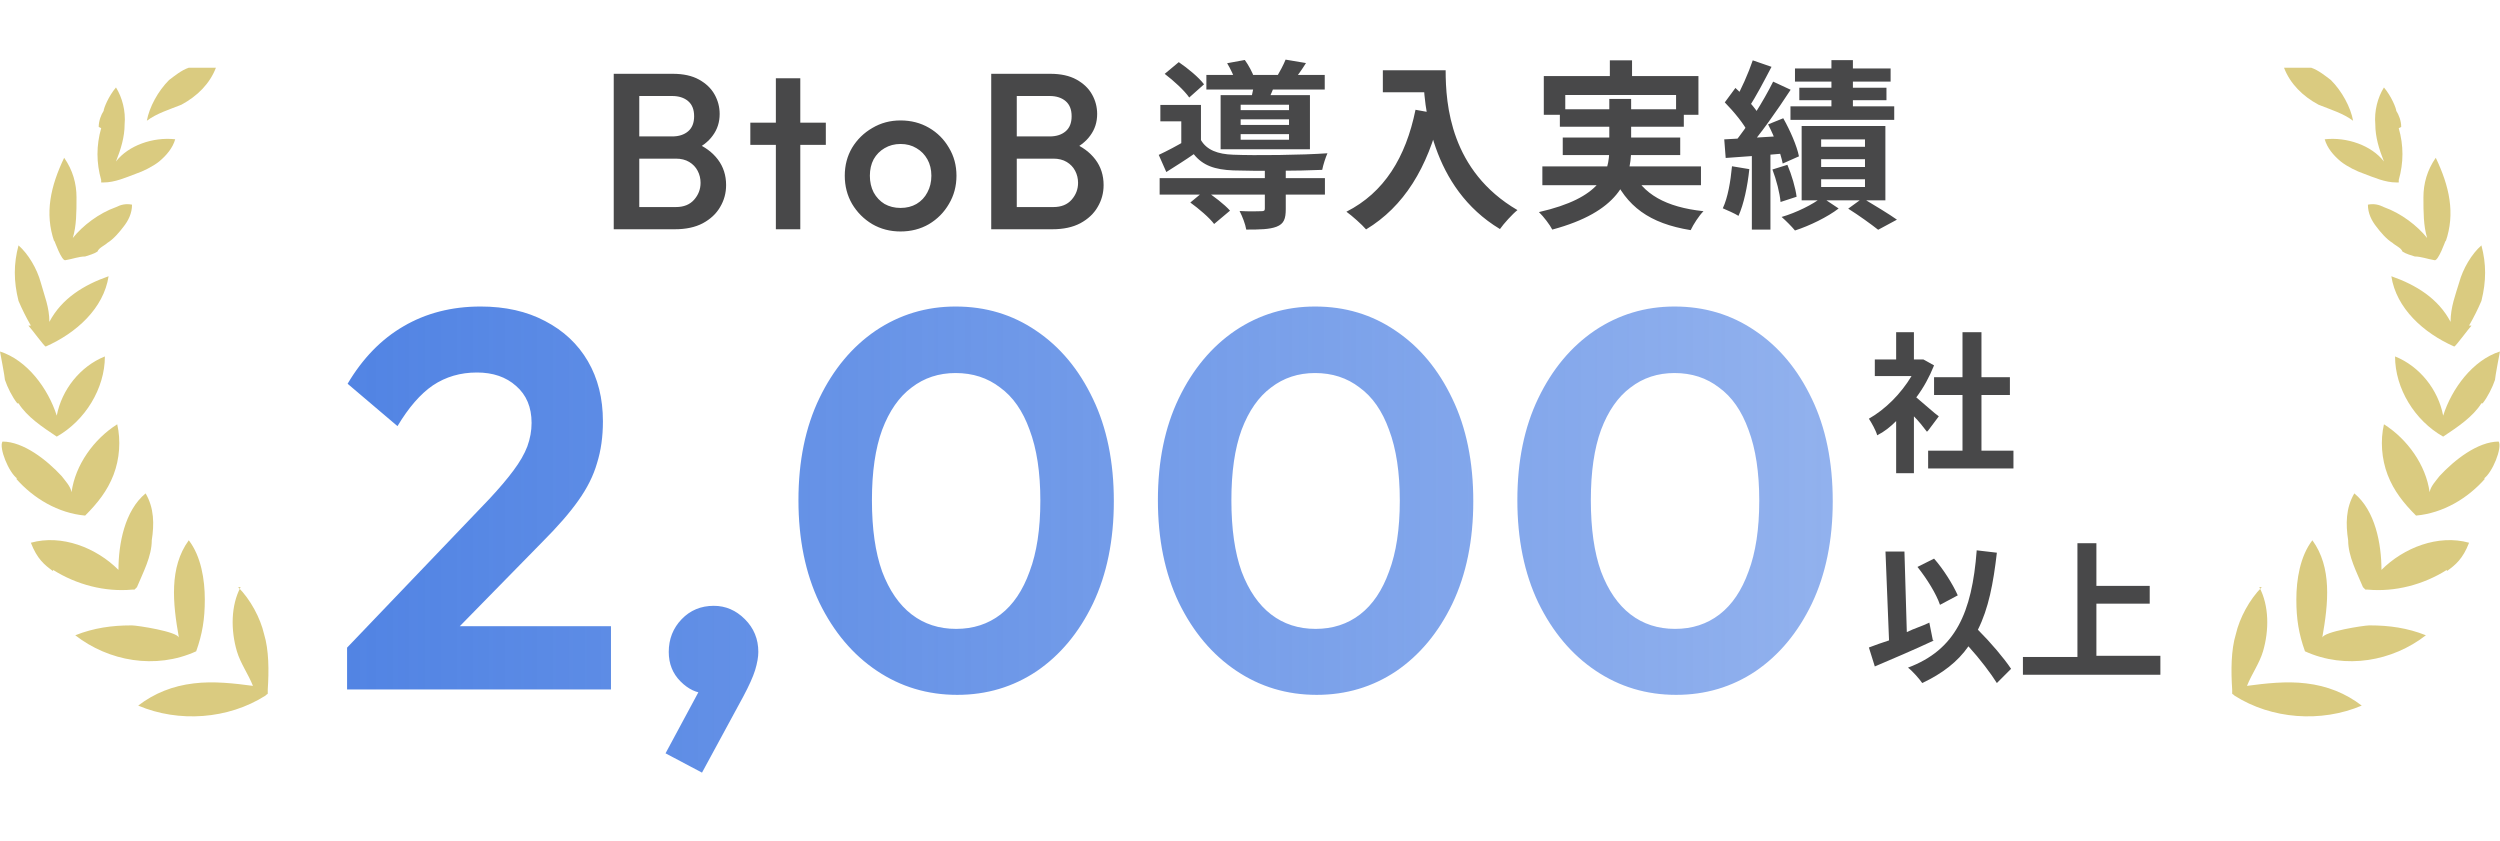
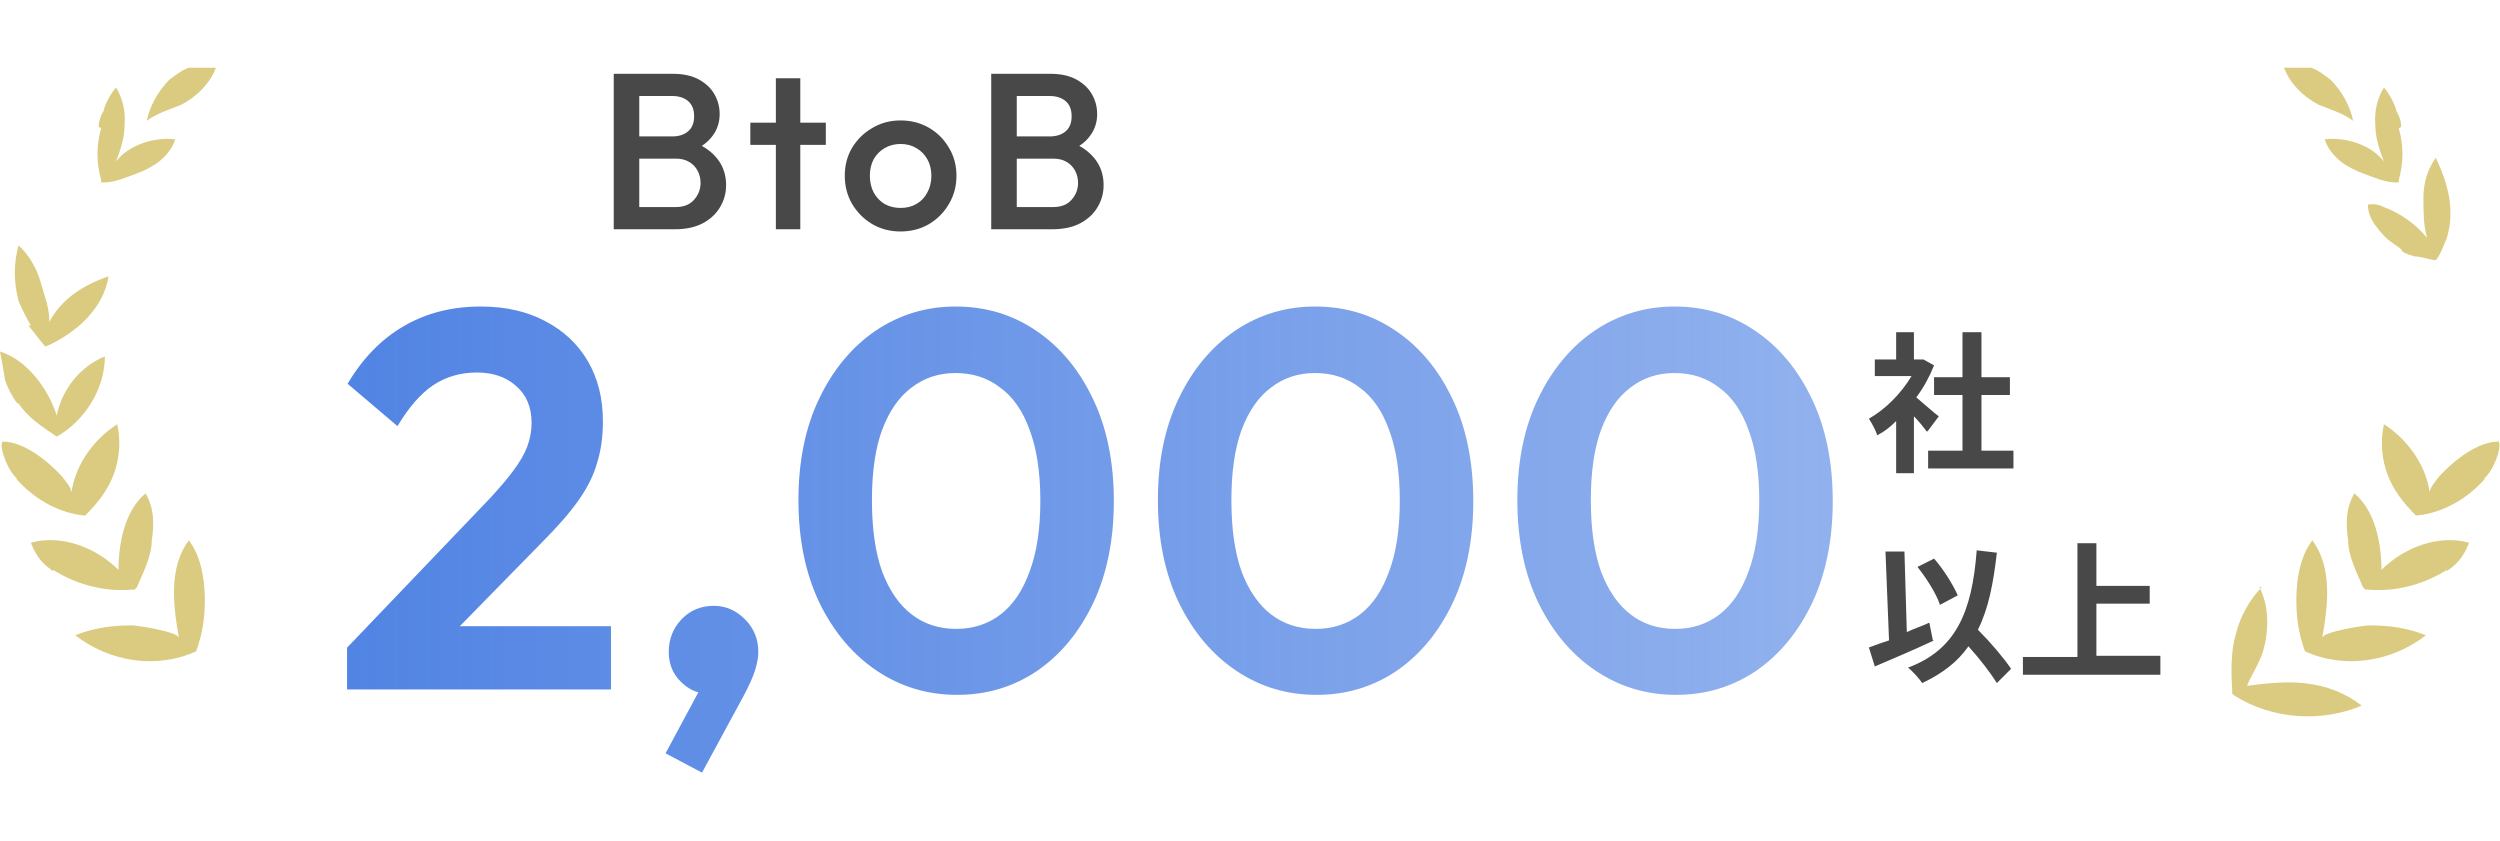
<svg xmlns="http://www.w3.org/2000/svg" width="229" height="77" viewBox="0 0 229 77" fill="none">
  <path d="M207.18 53.783C206.05 54.914 205.146 56.609 204.807 58.078C204.355 59.547 204.355 61.469 204.468 63.164C204.468 63.164 204.468 63.39 204.468 63.503C204.468 63.616 204.468 63.503 204.694 63.729C208.084 65.877 212.605 66.216 216.335 64.633C214.865 63.503 213.17 62.825 211.249 62.599C209.44 62.373 207.519 62.599 205.824 62.825C206.276 61.695 206.954 60.791 207.293 59.66C207.858 57.739 207.858 55.479 206.954 53.783H207.18Z" fill="#DACB80" />
  <path d="M217.013 57.287C216.561 57.287 212.831 57.852 212.718 58.417C213.283 55.253 213.622 51.975 211.814 49.489C210.684 50.958 210.345 53.105 210.345 54.914C210.345 56.722 210.571 58.078 211.136 59.66C214.865 61.356 219.16 60.565 222.212 58.191C220.516 57.513 218.821 57.287 217.126 57.287H217.013Z" fill="#DACB80" />
  <path d="M224.132 52.314C224.924 51.749 225.602 51.184 226.167 49.715C223.341 48.924 220.177 50.167 218.142 52.201C218.142 49.828 217.577 46.776 215.656 45.194C214.865 46.55 214.865 48.02 215.091 49.489C215.091 50.958 215.882 52.427 216.447 53.783C216.447 53.783 216.447 53.783 216.673 54.01C216.673 54.01 216.673 54.01 216.899 54.01C219.386 54.236 221.985 53.557 224.132 52.201" fill="#DACB80" />
  <path d="M227.524 43.838C228.316 43.273 229.22 41.012 228.881 40.447C226.959 40.447 224.812 42.142 223.456 43.612C223.117 44.064 222.665 44.516 222.552 45.081C222.213 42.595 220.517 40.221 218.37 38.865C218.031 40.334 218.144 42.029 218.709 43.499C219.274 44.968 220.178 46.098 221.308 47.228C223.795 47.002 226.055 45.646 227.637 43.838" fill="#DACB80" />
-   <path d="M227.411 36.944C227.863 36.379 228.315 35.474 228.541 34.796C228.541 34.57 228.993 32.197 228.993 32.197C226.507 32.988 224.585 35.587 223.794 38.074C223.342 35.7 221.647 33.553 219.387 32.649C219.387 35.587 221.195 38.526 223.794 39.995C225.151 39.091 226.507 38.187 227.298 36.944H227.411Z" fill="#DACB80" />
-   <path d="M226.167 29.823C226.619 29.032 226.958 28.354 227.297 27.563C227.749 25.755 227.749 24.172 227.297 22.477C226.393 23.268 225.602 24.625 225.263 25.868C224.924 26.998 224.472 28.128 224.472 29.484C223.342 27.337 221.307 26.094 219.047 25.303C219.499 28.241 221.985 30.502 224.811 31.745C224.924 31.745 226.167 30.049 226.393 29.823H226.167Z" fill="#DACB80" />
  <path d="M224.02 22.138C224.924 19.538 224.359 17.052 223.116 14.453C222.325 15.583 221.986 16.826 221.986 18.069C221.986 19.425 221.986 20.669 222.325 21.799C221.421 20.669 219.952 19.538 218.369 18.974C217.917 18.747 217.465 18.634 216.9 18.747C216.9 19.538 217.239 20.217 217.691 20.782C218.03 21.234 218.595 21.912 219.16 22.251C219.387 22.477 219.952 22.703 220.065 23.042C220.404 23.268 220.856 23.381 221.195 23.494C221.76 23.494 222.325 23.72 223.003 23.833C223.342 23.946 224.02 22.025 224.02 22.025V22.138Z" fill="#DACB80" />
  <path d="M219.951 11.627C219.951 11.062 219.725 10.497 219.499 10.158C219.499 9.932 219.047 8.802 218.369 8.011C217.804 8.915 217.465 10.158 217.578 11.401C217.578 12.531 217.917 13.662 218.369 14.792C217.239 13.323 214.979 12.531 212.944 12.758C213.17 13.549 213.735 14.227 214.413 14.792C214.979 15.244 215.883 15.696 216.561 15.922C217.465 16.261 218.482 16.713 219.499 16.713C219.499 16.713 219.499 16.713 219.725 16.713C219.725 16.713 219.725 16.713 219.725 16.487C220.177 14.905 220.177 13.323 219.725 11.74L219.951 11.627Z" fill="#DACB80" />
  <path d="M213.509 7.332C213.057 6.993 212.379 6.428 211.701 6.202H209.215C209.78 7.672 210.91 8.802 212.379 9.593C213.509 10.045 214.639 10.384 215.544 11.062C215.318 9.819 214.526 8.35 213.509 7.332Z" fill="#DACB80" />
-   <path d="M21.813 53.783C22.944 54.914 23.848 56.609 24.187 58.078C24.639 59.547 24.639 61.469 24.526 63.164C24.526 63.164 24.526 63.39 24.526 63.503C24.526 63.616 24.526 63.503 24.3 63.729C20.909 65.877 16.389 66.216 12.659 64.633C14.128 63.503 15.823 62.825 17.745 62.599C19.553 62.373 21.474 62.599 23.17 62.825C22.718 61.695 22.039 60.791 21.7 59.66C21.135 57.739 21.135 55.479 22.039 53.783H21.813Z" fill="#DACB80" />
  <path d="M12.093 57.287C12.545 57.287 16.275 57.852 16.388 58.417C15.823 55.253 15.484 51.975 17.292 49.489C18.422 50.958 18.761 53.105 18.761 54.914C18.761 56.722 18.535 58.078 17.97 59.66C14.241 61.356 9.946 60.565 6.894 58.191C8.59 57.513 10.285 57.287 11.98 57.287H12.093Z" fill="#DACB80" />
  <path d="M4.861 52.314C4.07 51.749 3.392 51.184 2.827 49.715C5.652 48.924 8.817 50.167 10.851 52.201C10.851 49.828 11.416 46.776 13.337 45.194C14.129 46.55 14.129 48.02 13.902 49.489C13.902 50.958 13.111 52.427 12.546 53.783C12.546 53.783 12.546 53.783 12.32 54.01C12.32 54.01 12.32 54.01 12.094 54.01C9.608 54.236 7.008 53.557 4.861 52.201" fill="#DACB80" />
  <path d="M1.583 43.838C0.791 43.273 -0.113 41.012 0.226 40.447C2.148 40.447 4.295 42.142 5.651 43.612C5.99 44.064 6.442 44.516 6.555 45.081C6.894 42.594 8.59 40.221 10.737 38.865C11.076 40.334 10.963 42.029 10.398 43.499C9.833 44.968 8.929 46.098 7.799 47.228C5.312 47.002 3.052 45.646 1.47 43.838" fill="#DACB80" />
  <path d="M1.582 36.944C1.13 36.378 0.678 35.474 0.452 34.796C0.452 34.57 0 32.197 0 32.197C2.487 32.988 4.408 35.587 5.199 38.074C5.651 35.7 7.346 33.553 9.607 32.649C9.607 35.587 7.798 38.526 5.199 39.995C3.843 39.091 2.487 38.187 1.695 36.944H1.582Z" fill="#DACB80" />
  <path d="M2.826 29.823C2.374 29.032 2.035 28.354 1.696 27.563C1.244 25.755 1.244 24.172 1.696 22.477C2.6 23.268 3.392 24.625 3.731 25.868C4.07 27.111 4.522 28.128 4.522 29.484C5.652 27.337 7.686 26.094 9.947 25.303C9.495 28.241 7.008 30.502 4.183 31.745C4.07 31.745 2.826 30.049 2.6 29.823H2.826Z" fill="#DACB80" />
-   <path d="M4.973 22.138C4.069 19.538 4.634 17.052 5.877 14.453C6.669 15.583 7.008 16.826 7.008 18.069C7.008 19.425 7.008 20.669 6.669 21.799C7.573 20.669 9.042 19.538 10.624 18.973C11.076 18.747 11.528 18.634 12.094 18.747C12.094 19.538 11.755 20.217 11.302 20.782C10.963 21.234 10.398 21.912 9.833 22.251C9.607 22.477 9.042 22.703 8.929 23.042C8.59 23.268 8.138 23.381 7.799 23.494C7.234 23.494 6.669 23.72 5.99 23.833C5.651 23.946 4.973 22.025 4.973 22.025V22.138Z" fill="#DACB80" />
  <path d="M9.042 11.627C9.042 11.062 9.268 10.497 9.494 10.158C9.494 9.932 9.946 8.802 10.624 8.011C11.189 8.915 11.528 10.158 11.415 11.401C11.415 12.531 11.076 13.662 10.624 14.792C11.754 13.322 14.015 12.531 16.049 12.757C15.823 13.549 15.258 14.227 14.58 14.792C14.015 15.244 13.111 15.696 12.432 15.922C11.528 16.261 10.511 16.713 9.494 16.713C9.494 16.713 9.494 16.713 9.268 16.713C9.268 16.713 9.268 16.713 9.268 16.487C8.816 14.905 8.816 13.322 9.268 11.74L9.042 11.627Z" fill="#DACB80" />
  <path d="M15.484 7.332C15.936 6.993 16.614 6.428 17.292 6.202H19.779C19.214 7.671 18.084 8.802 16.614 9.593C15.484 10.045 14.354 10.384 13.45 11.062C13.676 9.819 14.467 8.35 15.484 7.332Z" fill="#DACB80" />
  <path d="M176.509 39.547C176.183 39.113 175.749 38.57 175.315 38.136V43.346H173.687V38.57C173.144 39.113 172.601 39.547 171.95 39.873C171.842 39.439 171.407 38.679 171.19 38.353C172.71 37.485 174.121 36.074 175.098 34.446H171.733V32.926H173.687V30.43H175.315V32.926H176.183L177.16 33.469C176.726 34.554 176.183 35.531 175.532 36.4C176.183 36.942 177.269 37.919 177.594 38.136L176.617 39.439L176.509 39.547ZM184.432 41.284V42.912H176.617V41.284H179.765V36.182H177.16V34.554H179.765V30.43H181.502V34.554H184.107V36.182H181.502V41.284H184.432Z" fill="#484849" />
  <path d="M177.16 58.66C175.315 59.528 173.253 60.396 171.733 61.047L171.19 59.311C171.733 59.094 172.384 58.877 173.036 58.66L172.71 50.519H174.447L174.664 57.9C175.315 57.574 176.075 57.357 176.726 57.031L177.051 58.66H177.16ZM182.913 62.567C182.37 61.699 181.393 60.396 180.308 59.202C179.331 60.613 177.92 61.699 176.075 62.567C175.858 62.241 175.206 61.481 174.772 61.156C179.114 59.528 180.633 56.163 181.067 50.41L182.913 50.627C182.587 53.45 182.153 55.729 181.176 57.683C182.37 58.877 183.564 60.288 184.215 61.264L182.804 62.675L182.913 62.567ZM177.703 55.403C177.377 54.426 176.509 53.015 175.64 51.93L177.16 51.17C178.028 52.147 178.897 53.558 179.331 54.535L177.703 55.403Z" fill="#484849" />
  <path d="M197.891 60.179V61.807H185.3V60.179H190.293V49.759H192.03V53.667H196.914V55.295H192.03V60.071H197.891V60.179Z" fill="#484849" />
  <path d="M31.792 59.325L44.812 45.716C45.729 44.733 46.466 43.865 47.023 43.112C47.612 42.326 48.038 41.589 48.3 40.901C48.562 40.18 48.693 39.46 48.693 38.739C48.693 37.298 48.218 36.168 47.268 35.349C46.351 34.53 45.156 34.121 43.682 34.121C42.175 34.121 40.832 34.514 39.653 35.3C38.507 36.086 37.426 37.331 36.41 39.034L31.841 35.152C33.217 32.827 34.92 31.074 36.951 29.895C39.014 28.683 41.373 28.077 44.026 28.077C46.286 28.077 48.251 28.52 49.922 29.404C51.625 30.288 52.935 31.517 53.852 33.089C54.769 34.661 55.228 36.495 55.228 38.592C55.228 40 55.048 41.278 54.687 42.424C54.36 43.57 53.787 44.717 52.968 45.863C52.182 46.977 51.084 48.238 49.676 49.646L40.193 59.325H31.792ZM31.792 63.158V59.325L37.491 57.36H55.965V63.158H31.792ZM60.963 69.004L64.451 62.519L66.466 61.978C66.237 62.404 65.975 62.764 65.68 63.059C65.385 63.354 65.041 63.502 64.648 63.502C63.829 63.502 63.059 63.141 62.339 62.421C61.618 61.7 61.258 60.799 61.258 59.718C61.258 58.539 61.651 57.54 62.437 56.721C63.223 55.902 64.206 55.493 65.385 55.493C66.466 55.493 67.416 55.902 68.235 56.721C69.054 57.54 69.463 58.539 69.463 59.718C69.463 60.177 69.365 60.734 69.168 61.389C68.972 62.011 68.611 62.814 68.087 63.796L64.304 70.773L60.963 69.004ZM87.681 63.649C84.962 63.649 82.505 62.912 80.311 61.438C78.116 59.964 76.364 57.884 75.054 55.198C73.776 52.512 73.138 49.384 73.138 45.814C73.138 42.244 73.776 39.132 75.054 36.479C76.331 33.826 78.051 31.762 80.213 30.288C82.407 28.814 84.847 28.077 87.533 28.077C90.285 28.077 92.741 28.814 94.903 30.288C97.098 31.762 98.834 33.842 100.111 36.528C101.388 39.181 102.027 42.309 102.027 45.912C102.027 49.483 101.388 52.611 100.111 55.296C98.834 57.95 97.114 60.013 94.952 61.487C92.79 62.928 90.367 63.649 87.681 63.649ZM87.582 57.606C89.155 57.606 90.514 57.163 91.66 56.279C92.807 55.395 93.691 54.084 94.313 52.349C94.969 50.612 95.296 48.451 95.296 45.863C95.296 43.276 94.969 41.114 94.313 39.378C93.691 37.642 92.79 36.348 91.611 35.496C90.465 34.612 89.105 34.17 87.533 34.17C85.994 34.17 84.651 34.612 83.504 35.496C82.358 36.348 81.457 37.642 80.802 39.378C80.18 41.081 79.869 43.226 79.869 45.814C79.869 48.434 80.18 50.612 80.802 52.349C81.457 54.084 82.358 55.395 83.504 56.279C84.651 57.163 86.01 57.606 87.582 57.606ZM120.607 63.649C117.888 63.649 115.431 62.912 113.237 61.438C111.042 59.964 109.29 57.884 107.98 55.198C106.702 52.512 106.064 49.384 106.064 45.814C106.064 42.244 106.702 39.132 107.98 36.479C109.257 33.826 110.977 31.762 113.139 30.288C115.333 28.814 117.773 28.077 120.459 28.077C123.211 28.077 125.667 28.814 127.829 30.288C130.024 31.762 131.76 33.842 133.037 36.528C134.315 39.181 134.953 42.309 134.953 45.912C134.953 49.483 134.315 52.611 133.037 55.296C131.76 57.95 130.04 60.013 127.878 61.487C125.716 62.928 123.293 63.649 120.607 63.649ZM120.508 57.606C122.081 57.606 123.44 57.163 124.586 56.279C125.733 55.395 126.617 54.084 127.24 52.349C127.895 50.612 128.222 48.451 128.222 45.863C128.222 43.276 127.895 41.114 127.24 39.378C126.617 37.642 125.716 36.348 124.537 35.496C123.391 34.612 122.032 34.17 120.459 34.17C118.92 34.17 117.577 34.612 116.43 35.496C115.284 36.348 114.383 37.642 113.728 39.378C113.106 41.081 112.795 43.226 112.795 45.814C112.795 48.434 113.106 50.612 113.728 52.349C114.383 54.084 115.284 55.395 116.43 56.279C117.577 57.163 118.936 57.606 120.508 57.606ZM153.533 63.649C150.814 63.649 148.358 62.912 146.163 61.438C143.968 59.964 142.216 57.884 140.906 55.198C139.628 52.512 138.99 49.384 138.99 45.814C138.99 42.244 139.628 39.132 140.906 36.479C142.183 33.826 143.903 31.762 146.065 30.288C148.259 28.814 150.7 28.077 153.385 28.077C156.137 28.077 158.593 28.814 160.755 30.288C162.95 31.762 164.686 33.842 165.963 36.528C167.241 39.181 167.879 42.309 167.879 45.912C167.879 49.483 167.241 52.611 165.963 55.296C164.686 57.95 162.966 60.013 160.804 61.487C158.643 62.928 156.219 63.649 153.533 63.649ZM153.435 57.606C155.007 57.606 156.366 57.163 157.512 56.279C158.659 55.395 159.543 54.084 160.166 52.349C160.821 50.612 161.148 48.451 161.148 45.863C161.148 43.276 160.821 41.114 160.166 39.378C159.543 37.642 158.643 36.348 157.463 35.496C156.317 34.612 154.958 34.17 153.385 34.17C151.846 34.17 150.503 34.612 149.357 35.496C148.21 36.348 147.309 37.642 146.654 39.378C146.032 41.081 145.721 43.226 145.721 45.814C145.721 48.434 146.032 50.612 146.654 52.349C147.309 54.084 148.21 55.395 149.357 56.279C150.503 57.163 151.862 57.606 153.435 57.606Z" fill="url(#paint0_linear_20063_470)" />
  <path d="M57.825 21V18.966H61.914C62.632 18.966 63.188 18.742 63.582 18.294C63.975 17.847 64.172 17.331 64.172 16.748C64.172 16.355 64.084 15.989 63.907 15.65C63.731 15.311 63.473 15.04 63.134 14.836C62.795 14.633 62.388 14.531 61.914 14.531H57.825V12.497H61.568C62.178 12.497 62.666 12.341 63.032 12.029C63.399 11.717 63.582 11.256 63.582 10.646C63.582 10.035 63.399 9.574 63.032 9.262C62.666 8.95 62.178 8.794 61.568 8.794H57.825V6.76H61.629C62.592 6.76 63.392 6.936 64.029 7.289C64.667 7.642 65.141 8.096 65.453 8.652C65.765 9.208 65.921 9.805 65.921 10.442C65.921 11.188 65.711 11.846 65.29 12.415C64.884 12.985 64.28 13.446 63.48 13.799L63.663 13.066C64.558 13.432 65.257 13.948 65.758 14.612C66.26 15.277 66.511 16.057 66.511 16.952C66.511 17.684 66.328 18.355 65.962 18.966C65.609 19.576 65.08 20.071 64.375 20.451C63.683 20.817 62.829 21 61.812 21H57.825ZM56.218 21V6.76H58.557V21H56.218ZM71.069 21V7.167H73.307V21H71.069ZM68.73 13.27V11.235H75.646V13.27H68.73ZM82.487 21.203C81.537 21.203 80.676 20.98 79.903 20.532C79.13 20.071 78.513 19.454 78.052 18.681C77.605 17.908 77.381 17.047 77.381 16.097C77.381 15.148 77.605 14.294 78.052 13.534C78.513 12.775 79.13 12.171 79.903 11.724C80.676 11.263 81.537 11.032 82.487 11.032C83.45 11.032 84.318 11.256 85.091 11.703C85.864 12.151 86.474 12.761 86.922 13.534C87.383 14.294 87.613 15.148 87.613 16.097C87.613 17.047 87.383 17.908 86.922 18.681C86.474 19.454 85.864 20.071 85.091 20.532C84.318 20.98 83.45 21.203 82.487 21.203ZM82.487 19.047C83.043 19.047 83.531 18.925 83.952 18.681C84.385 18.423 84.718 18.071 84.948 17.623C85.192 17.175 85.314 16.667 85.314 16.097C85.314 15.528 85.192 15.026 84.948 14.592C84.704 14.158 84.372 13.819 83.952 13.575C83.531 13.317 83.043 13.188 82.487 13.188C81.944 13.188 81.456 13.317 81.022 13.575C80.602 13.819 80.269 14.158 80.025 14.592C79.795 15.026 79.68 15.528 79.68 16.097C79.68 16.667 79.795 17.175 80.025 17.623C80.269 18.071 80.602 18.423 81.022 18.681C81.456 18.925 81.944 19.047 82.487 19.047ZM92.403 21V18.966H96.492C97.211 18.966 97.767 18.742 98.161 18.294C98.554 17.847 98.751 17.331 98.751 16.748C98.751 16.355 98.662 15.989 98.486 15.65C98.31 15.311 98.052 15.04 97.713 14.836C97.374 14.633 96.967 14.531 96.492 14.531H92.403V12.497H96.147C96.757 12.497 97.245 12.341 97.611 12.029C97.978 11.717 98.161 11.256 98.161 10.646C98.161 10.035 97.978 9.574 97.611 9.262C97.245 8.95 96.757 8.794 96.147 8.794H92.403V6.76H96.208C97.171 6.76 97.971 6.936 98.608 7.289C99.246 7.642 99.72 8.096 100.032 8.652C100.344 9.208 100.5 9.805 100.5 10.442C100.5 11.188 100.29 11.846 99.869 12.415C99.463 12.985 98.859 13.446 98.059 13.799L98.242 13.066C99.137 13.432 99.835 13.948 100.337 14.612C100.839 15.277 101.09 16.057 101.09 16.952C101.09 17.684 100.907 18.355 100.541 18.966C100.188 19.576 99.659 20.071 98.954 20.451C98.262 20.817 97.408 21 96.391 21H92.403ZM90.796 21V6.76H93.136V21H90.796Z" fill="#484849" />
-   <path d="M106.223 16.32H121.363V17.824H106.223V16.32ZM110.504 6.865H121.346V8.204H110.504V6.865ZM115.859 15.444H117.776V19.146C117.776 20.039 117.611 20.502 116.933 20.766C116.289 21.014 115.396 21.03 114.157 21.03C114.074 20.518 113.793 19.807 113.545 19.328C114.355 19.378 115.28 19.361 115.528 19.345C115.793 19.345 115.859 19.295 115.859 19.097V15.444ZM109.033 18.551L110.371 17.444C111.165 17.956 112.173 18.733 112.669 19.295L111.214 20.518C110.801 19.956 109.81 19.113 109.033 18.551ZM106.686 6.766L107.975 5.692C108.801 6.254 109.826 7.097 110.289 7.725L108.934 8.932C108.504 8.303 107.512 7.394 106.686 6.766ZM112.405 5.791L114.024 5.494C114.371 5.973 114.735 6.651 114.884 7.113L113.181 7.461C113.049 7.014 112.719 6.304 112.405 5.791ZM113.644 10.931V11.444H118.074V10.931H113.644ZM113.644 12.287V12.799H118.074V12.287H113.644ZM113.644 9.593V10.089H118.074V9.593H113.644ZM111.809 8.717H119.991V13.675H111.809V8.717ZM110.008 9.609V13.493H108.206V11.113H106.289V9.609H110.008ZM114.9 7.411L116.867 7.543C116.619 8.171 116.388 8.7 116.206 9.113L114.636 8.915C114.752 8.436 114.867 7.824 114.9 7.411ZM117.76 5.461L119.627 5.775C119.231 6.419 118.834 6.948 118.52 7.361L116.95 7.047C117.231 6.568 117.578 5.923 117.76 5.461ZM110.008 12.832C110.537 13.741 111.545 14.121 112.95 14.171C114.966 14.254 119.297 14.204 121.594 14.039C121.429 14.402 121.198 15.113 121.115 15.559C118.999 15.659 114.999 15.675 112.966 15.609C111.281 15.543 110.173 15.163 109.347 14.121C108.57 14.667 107.743 15.179 106.834 15.758L106.14 14.188C106.917 13.824 107.859 13.328 108.686 12.832H110.008ZM126.669 6.436H131.346V8.452H126.669V6.436ZM130.371 6.436H132.421C132.421 9.576 132.867 15.659 138.999 19.245C138.536 19.609 137.743 20.485 137.396 20.981C131.098 17.196 130.371 9.808 130.371 6.436ZM129.66 10.056L131.941 10.469C130.784 15.378 128.586 18.931 125.132 21.014C124.768 20.584 123.842 19.758 123.33 19.394C126.784 17.642 128.768 14.436 129.66 10.056ZM147.462 5.527H149.495V8.171H147.462V5.527ZM141.412 6.965H155.577V10.518H153.528V8.7H143.379V10.518H141.412V6.965ZM142.883 10.006H154.238V11.609H142.883V10.006ZM141.28 15.245H155.809V16.965H141.28V15.245ZM143.148 12.601H153.908V14.204H143.148V12.601ZM149.478 15.593C150.453 17.774 152.602 18.981 156.04 19.345C155.627 19.758 155.114 20.551 154.866 21.08C151.081 20.468 148.966 18.898 147.693 15.956L149.478 15.593ZM147.412 9.064H149.412V13.659C149.412 16.568 148.205 19.411 142.189 21.03C141.974 20.601 141.396 19.84 140.966 19.427C146.685 18.122 147.412 15.857 147.412 13.642V9.064ZM167.759 5.51H169.726V10.799H167.759V5.51ZM164.42 6.27H173.18V7.477H164.42V6.27ZM164.817 8.039H172.8V9.179H164.817V8.039ZM164.007 9.741H173.511V10.981H164.007V9.741ZM166.817 14.584V15.295H170.833V14.584H166.817ZM166.817 16.419V17.13H170.833V16.419H166.817ZM166.817 12.766V13.444H170.833V12.766H166.817ZM165.031 11.543H172.701V18.353H165.031V11.543ZM169.296 19.113L170.618 18.154C171.692 18.799 173.015 19.593 173.759 20.121L172.04 21.047C171.411 20.551 170.271 19.725 169.296 19.113ZM166.883 18.072L168.42 19.097C167.412 19.873 165.759 20.683 164.42 21.113C164.122 20.75 163.577 20.204 163.197 19.873C164.519 19.493 166.089 18.716 166.883 18.072ZM160.552 5.527L162.271 6.122C161.594 7.411 160.833 8.882 160.205 9.808L158.883 9.262C159.461 8.27 160.172 6.667 160.552 5.527ZM162.42 7.477L164.023 8.221C162.817 10.072 161.213 12.37 159.941 13.791L158.8 13.146C160.04 11.659 161.544 9.246 162.42 7.477ZM157.99 9.378L158.965 8.056C159.825 8.832 160.833 9.907 161.23 10.684L160.156 12.204C159.792 11.394 158.817 10.221 157.99 9.378ZM161.957 11.394L163.346 10.832C163.974 11.94 164.602 13.378 164.784 14.32L163.296 14.981C163.114 14.039 162.552 12.535 161.957 11.394ZM157.941 12.766C159.428 12.684 161.56 12.568 163.627 12.436L163.643 14.039C161.676 14.221 159.643 14.353 158.073 14.469L157.941 12.766ZM162.354 15.527L163.726 15.097C164.122 16.022 164.47 17.229 164.569 18.022L163.098 18.502C163.032 17.708 162.717 16.469 162.354 15.527ZM158.651 15.229L160.238 15.493C160.073 17.08 159.726 18.716 159.246 19.774C158.916 19.559 158.189 19.245 157.808 19.08C158.271 18.105 158.519 16.617 158.651 15.229ZM160.47 13.642H162.172V21.03H160.47V13.642Z" fill="#484849" />
  <defs>
    <linearGradient id="paint0_linear_20063_470" x1="26.397" y1="76.158" x2="176.397" y2="76.158" gradientUnits="userSpaceOnUse">
      <stop stop-color="#4F82E3" />
      <stop offset="1" stop-color="#4F82E3" stop-opacity="0.6" />
    </linearGradient>
  </defs>
</svg>